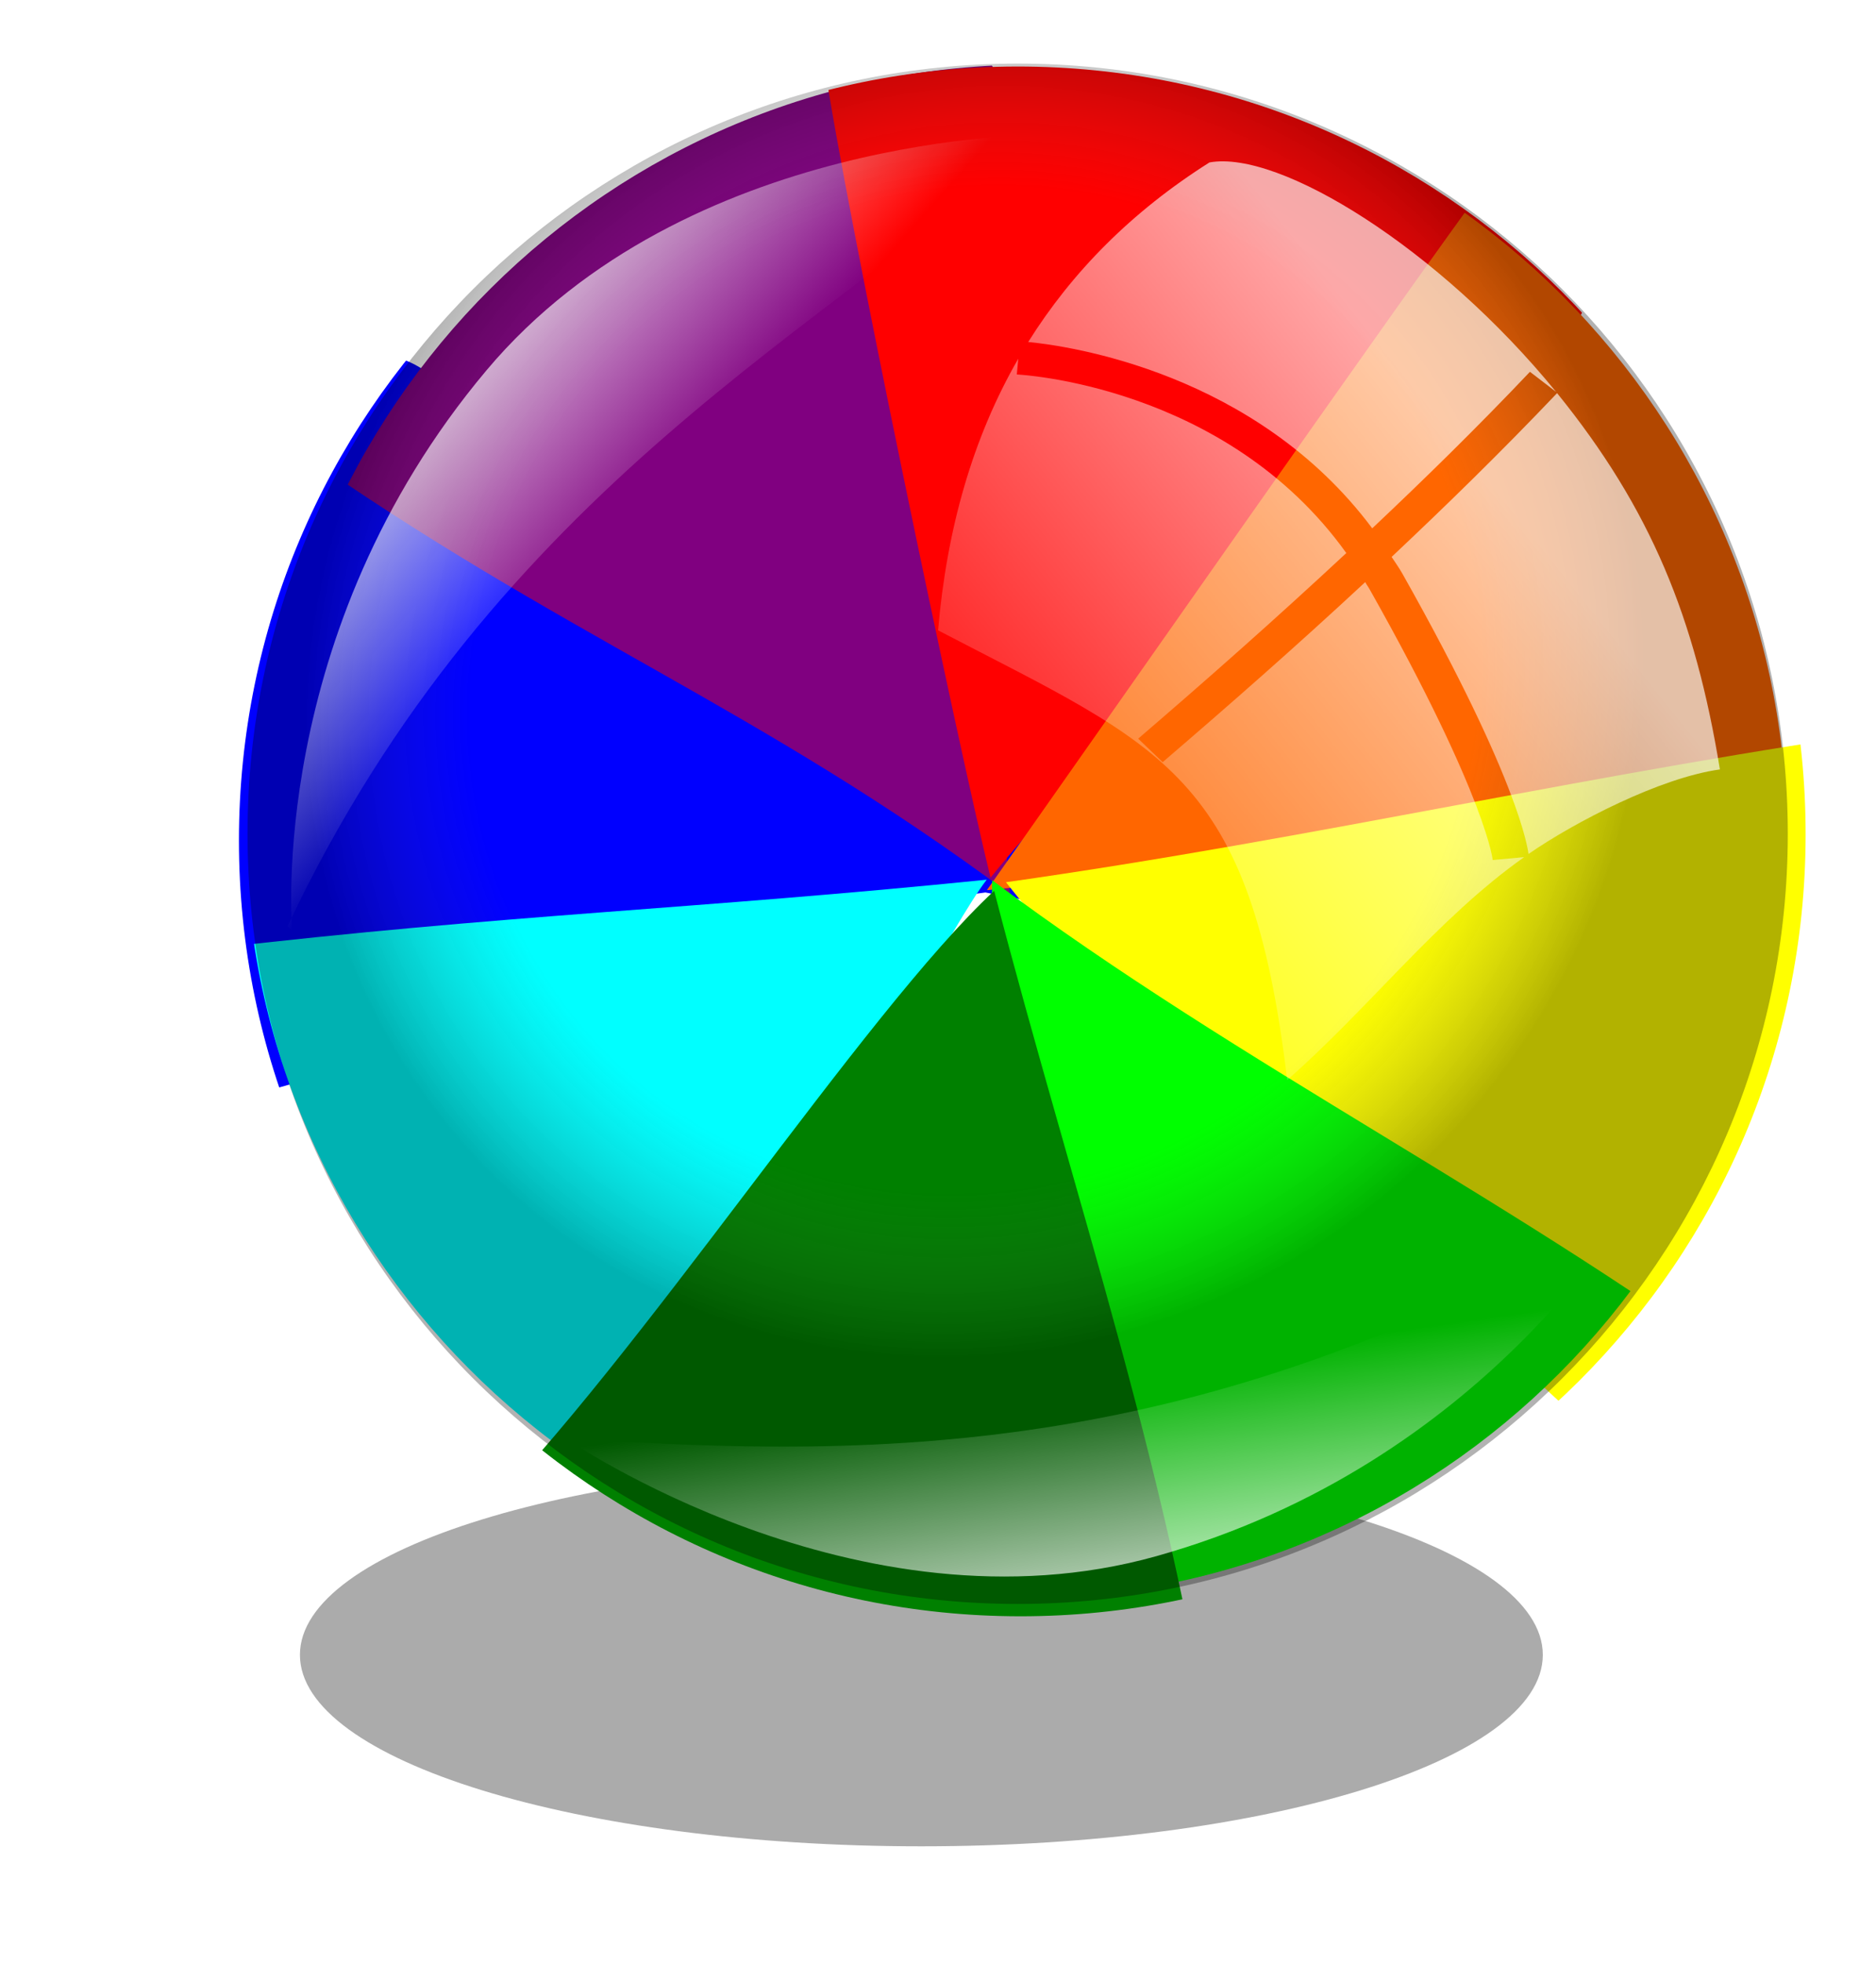
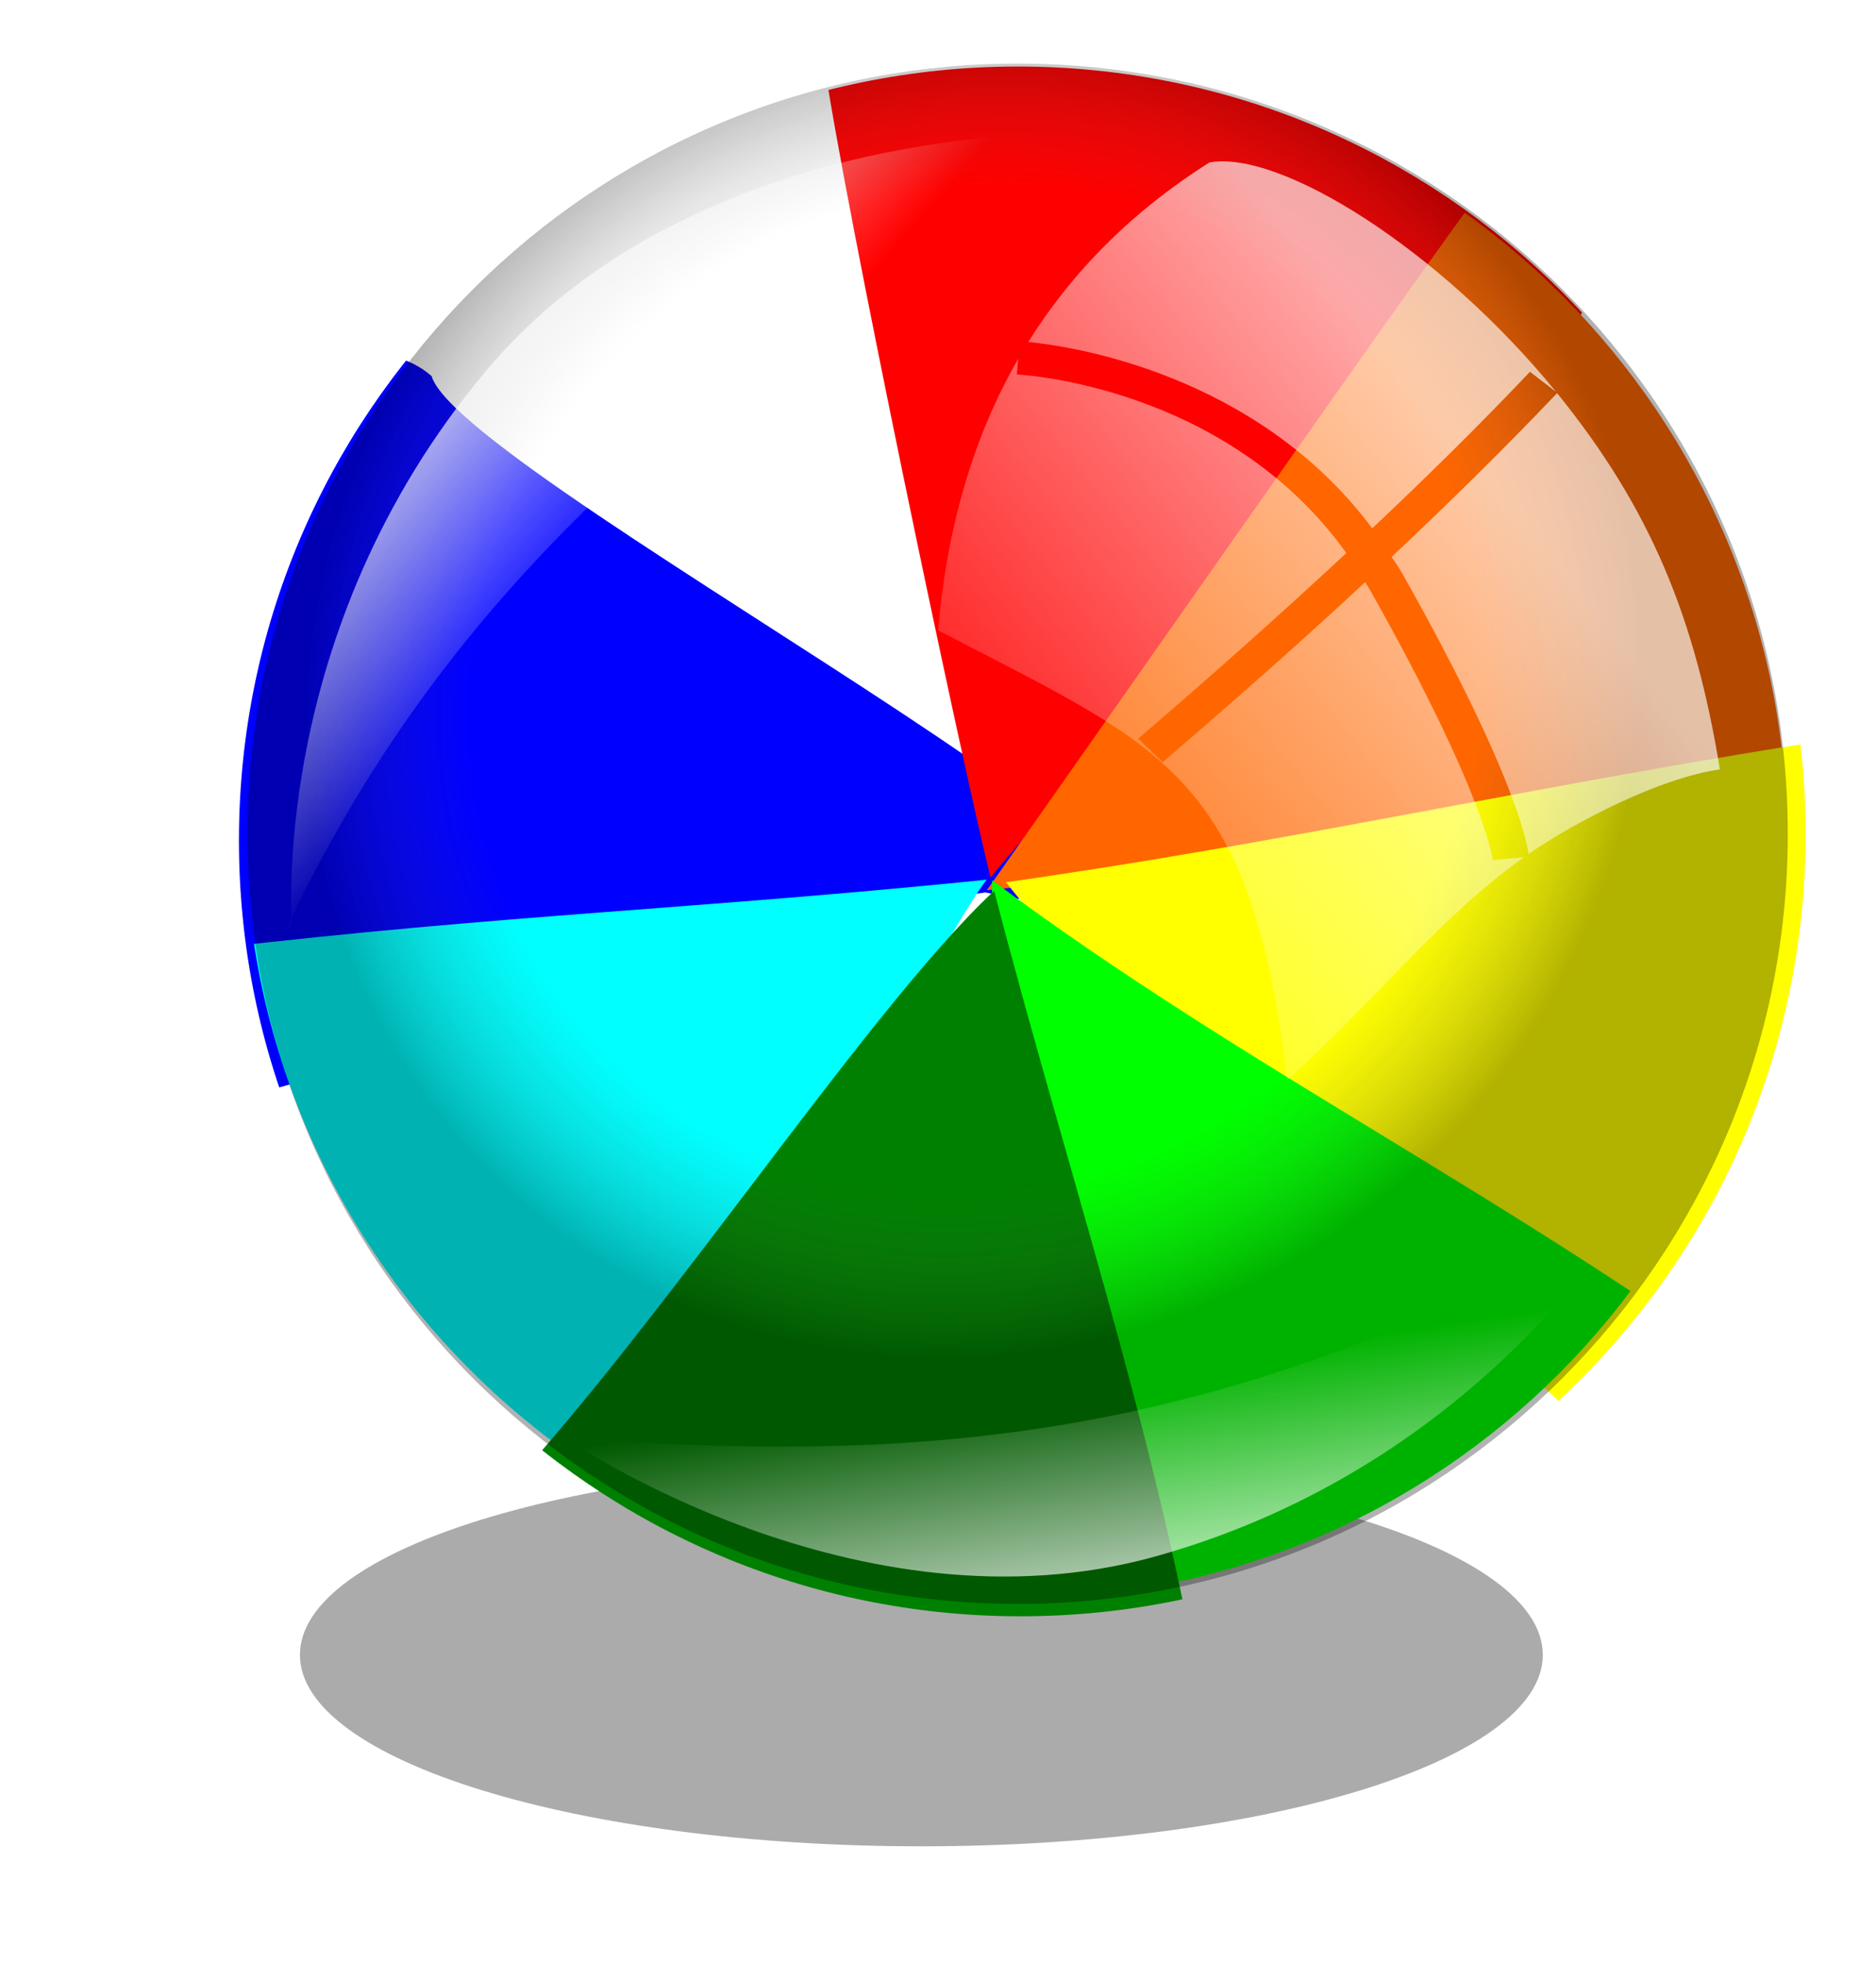
<svg xmlns="http://www.w3.org/2000/svg" xmlns:xlink="http://www.w3.org/1999/xlink" version="1.0" viewBox="0 0 129.08 135.11">
  <defs>
    <linearGradient id="a">
      <stop stop-color="#fff" stop-opacity="0" offset="0" />
      <stop stop-color="#fff" offset="1" />
    </linearGradient>
    <clipPath id="v">
      <path transform="matrix(-.615 .788 .788 .615 251.75 240.65)" d="m483.63 512.93c0 116.58-94.5 211.08-211.08 211.08s-211.08-94.5-211.08-211.08c-5e-3 -116.58 94.5-211.09 211.08-211.09s211.08 94.51 211.08 211.09z" color="#000000" fill="url(#radialGradient4483)" fill-rule="evenodd" opacity=".454" />
    </clipPath>
    <clipPath id="u">
      <path transform="matrix(-.991 .136 .136 .991 703.95 218.23)" d="m483.63 512.93c0 116.58-94.5 211.08-211.08 211.08s-211.08-94.5-211.08-211.08c-5e-3 -116.58 94.5-211.09 211.08-211.09s211.08 94.51 211.08 211.09z" color="#000000" fill="url(#radialGradient4489)" fill-rule="evenodd" opacity=".454" />
    </clipPath>
    <clipPath id="t">
      <path transform="matrix(.132 .991 .991 -.132 -62.707 586.85)" d="m483.63 512.93c0 116.58-94.5 211.08-211.08 211.08s-211.08-94.5-211.08-211.08c-5e-3 -116.58 94.5-211.09 211.08-211.09s211.08 94.51 211.08 211.09z" color="#000000" fill="url(#radialGradient4495)" fill-rule="evenodd" opacity=".454" />
    </clipPath>
    <clipPath id="s">
      <path transform="matrix(.794 .607 .607 -.794 -38.268 1048.1)" d="m483.63 512.93c0 116.58-94.5 211.08-211.08 211.08s-211.08-94.5-211.08-211.08c-5e-3 -116.58 94.5-211.09 211.08-211.09s211.08 94.51 211.08 211.09z" color="#000000" fill="url(#radialGradient4501)" fill-rule="evenodd" opacity=".454" />
    </clipPath>
    <clipPath id="r">
      <path transform="matrix(.99 -.14 -.14 -.99 309.56 1358.7)" d="m483.63 512.93c0 116.58-94.5 211.08-211.08 211.08s-211.08-94.5-211.08-211.08c-5e-3 -116.58 94.5-211.09 211.08-211.09s211.08 94.51 211.08 211.09z" color="#000000" fill="url(#radialGradient4507)" fill-rule="evenodd" opacity=".454" />
    </clipPath>
    <clipPath id="q">
      <path transform="matrix(.605 -.796 -.796 -.605 768.46 1331.9)" d="m483.63 512.93c0 116.58-94.5 211.08-211.08 211.08s-211.08-94.5-211.08-211.08c-5e-3 -116.58 94.5-211.09 211.08-211.09s211.08 94.51 211.08 211.09z" color="#000000" fill="url(#radialGradient4513)" fill-rule="evenodd" opacity=".454" />
    </clipPath>
    <clipPath id="p">
-       <path transform="matrix(-.129 -.992 -.992 .129 1075.1 991.07)" d="m483.63 512.93c0 116.58-94.5 211.08-211.08 211.08s-211.08-94.5-211.08-211.08c-5e-3 -116.58 94.5-211.09 211.08-211.09s211.08 94.51 211.08 211.09z" color="#000000" fill="url(#radialGradient4519)" fill-rule="evenodd" opacity=".454" />
-     </clipPath>
+       </clipPath>
    <clipPath id="o">
      <path transform="matrix(-.788 -.616 -.616 .788 1054.1 533.75)" d="m483.63 512.93c0 116.58-94.5 211.08-211.08 211.08s-211.08-94.5-211.08-211.08c-5e-3 -116.58 94.5-211.09 211.08-211.09s211.08 94.51 211.08 211.09z" color="#000000" fill="url(#radialGradient4525)" fill-rule="evenodd" opacity=".454" />
    </clipPath>
    <radialGradient id="b" cx="227.16" cy="512.27" r="211.08" gradientTransform="matrix(-.156 .16 -.153 -.148 180.84 86.935)" gradientUnits="userSpaceOnUse">
      <stop stop-color="#fff" stop-opacity="0" offset="0" />
      <stop stop-color="#5a5a5a" stop-opacity="0" offset=".752" />
      <stop stop-opacity=".668" offset="1" />
    </radialGradient>
    <linearGradient id="e" x1="470.62" x2="316.9" y1="418.56" y2="541.54" gradientTransform="matrix(.151 0 0 .151 304.3 257.24)" gradientUnits="userSpaceOnUse">
      <stop stop-color="#fff" offset="0" />
      <stop stop-color="#fff" stop-opacity="0" offset="1" />
    </linearGradient>
    <linearGradient id="d" x1="266.68" x2="260.96" y1="628.38" y2="683.94" gradientTransform="matrix(-.164 .218 -.163 -.129 488.75 349.76)" gradientUnits="userSpaceOnUse" xlink:href="#a" />
    <linearGradient id="c" x1="383.61" x2="393.25" y1="685.34" y2="752.99" gradientTransform="matrix(.151 0 0 .151 304.3 257.24)" gradientUnits="userSpaceOnUse" xlink:href="#a" />
    <filter id="n" x="-.095" y="-.263" width="1.191" height="1.526">
      <feGaussianBlur stdDeviation="18.053" />
    </filter>
    <filter id="m" x="-.2" y="-.213" width="1.399" height="1.425">
      <feGaussianBlur stdDeviation="21.108" />
    </filter>
    <filter id="l" x="-.207" y="-.215" width="1.415" height="1.43">
      <feGaussianBlur stdDeviation="21.108" />
    </filter>
    <filter id="k" x="-.197" y="-.214" width="1.393" height="1.427">
      <feGaussianBlur stdDeviation="21.108" />
    </filter>
    <filter id="j" x="-.193" y="-.199" width="1.386" height="1.398">
      <feGaussianBlur stdDeviation="21.108" />
    </filter>
    <filter id="i" x="-.192" y="-.212" width="1.384" height="1.423">
      <feGaussianBlur stdDeviation="21.108" />
    </filter>
    <filter id="h" x="-.199" y="-.19" width="1.398" height="1.38">
      <feGaussianBlur stdDeviation="21.108" />
    </filter>
    <filter id="g" x="-.211" y="-.185" width="1.422" height="1.37">
      <feGaussianBlur stdDeviation="21.108" />
    </filter>
    <filter id="f" x="-.176" y="-.2" width="1.353" height="1.399">
      <feGaussianBlur stdDeviation="21.108" />
    </filter>
  </defs>
  <rect width="129.08" height="135.11" color="#000000" fill="#fff" opacity=".073" />
  <rect x="223.22" y="122.6" width="180.65" height="180.65" color="#000000" fill="none" opacity=".654" />
  <rect x="10.928" y="3.725" width="116.61" height="116.61" color="#000000" fill="none" opacity=".654" />
  <path transform="matrix(.226 0 0 .192 -14.103 -21.906)" d="m532.11 707.08c0.02 37.89-84.69 68.6-189.2 68.6-104.5 0-189.21-30.71-189.19-68.6-0.02-37.88 84.69-68.6 189.19-68.6 104.51 0 189.22 30.72 189.2 68.6z" color="#000000" fill="#3b3b3b" fill-rule="evenodd" filter="url(#n)" opacity=".654" />
  <g transform="matrix(1.667 0 0 1.667 -526.65 -507.77)" fill-rule="evenodd">
    <path transform="matrix(-.119 -.093 -.093 .119 491.57 296.33)" d="m726.38 767.62c-24.4 17.54-326.23-40.95-206.15 17.97 60.05 61.19 90.14 128.32 141.8 189.5 58.66-47.63 93.29-124.56 86.94-200.43-7.24-3.16-14.4-7.57-22.59-7.04z" clip-path="url(#o)" color="#000000" fill="#00f" filter="url(#f)" />
    <path transform="matrix(-.019 -.149 -.149 .019 485.89 403.17)" d="m726.38 767.62c-80.71 1.4-130.45 24.98-211.1 27.59 59.79 62.06 86.18 113.66 146.75 179.88 58.66-47.63 93.29-124.56 86.94-200.43-7.24-3.16-14.4-7.57-22.59-7.04z" clip-path="url(#p)" color="#000000" fill="#800080" filter="url(#g)" />
    <path transform="matrix(.091 -.12 -.12 -.091 406.71 475.36)" d="m726.38 767.62c-80.71 1.4-134.13 33.56-214.78 36.17 24.05 29.6 122.28 142.71 150.43 171.3 58.66-47.63 93.29-124.56 86.94-200.43-7.24-3.16-14.4-7.57-22.59-7.04z" clip-path="url(#q)" color="#000000" fill="#f00" filter="url(#h)" />
    <path transform="matrix(.149 -.021 -.021 -.149 299.37 470.99)" d="m726.38 767.62c-80.71 1.4-148.48 29.82-229.13 32.43 26.17 27.74 136.63 146.45 164.78 175.04 58.66-47.63 93.29-124.56 86.94-200.43-7.24-3.16-14.4-7.57-22.59-7.04z" clip-path="url(#r)" color="#000000" fill="#f60" filter="url(#i)" />
    <path transform="matrix(.12 .092 .092 -.12 225.64 390.75)" d="m726.38 767.62c-72.19 9.73-176.85 8.76-234.73 23.8 60.06 61.19 110.19 122.62 170.38 183.67 58.66-47.63 93.29-124.56 86.94-200.43-7.24-3.16-14.4-7.57-22.59-7.04z" clip-path="url(#s)" color="#000000" fill="#ff0" filter="url(#j)" />
    <path transform="matrix(.02 .149 .149 -.02 230.6 282.9)" d="m726.38 767.62c-29.71 12.12-168.59 2.48-232.05 13.57 60.06 61.19 107.51 132.85 167.7 193.9 58.66-47.63 93.29-124.56 86.94-200.43-7.24-3.16-14.4-7.57-22.59-7.04z" clip-path="url(#t)" color="#000000" fill="#0f0" filter="url(#k)" />
    <path transform="matrix(-.149 .02 .02 .149 417.55 214.85)" d="m726.38 767.62c-80.71 1.4-132.71 6.93-213.36 9.54 21.03 20.88 120.86 169.34 149.01 197.93 58.66-47.63 93.29-124.56 86.94-200.43-7.24-3.16-14.4-7.57-22.59-7.04z" clip-path="url(#u)" color="#000000" fill="#0ff" filter="url(#l)" />
    <path transform="matrix(-.093 .119 .119 .093 311.73 209.64)" d="m726.38 767.62c-63.05 7.81-175.2-2.3-223.58 5.42 52.18 68.04 99.04 141 159.23 202.05 58.66-47.63 93.29-124.56 86.94-200.43-7.24-3.16-14.4-7.57-22.59-7.04z" clip-path="url(#v)" color="#000000" fill="#008000" filter="url(#m)" />
  </g>
  <path d="m123.01 57.363c0 29.265-23.727 52.987-52.991 52.987-29.265 0-52.988-23.722-52.988-52.987 0-29.264 23.723-52.988 52.988-52.988 29.264 5e-4 52.991 23.724 52.991 52.988z" color="#000000" fill="url(#b)" fill-rule="evenodd" opacity=".454" />
  <g transform="matrix(1.667 0 0 1.667 -527.94 -506.91)" fill-rule="evenodd">
    <path d="m366.62 310.79c-3.21 2.03-5.67 4.52-7.48 7.41 1.67 0.16 9.39 1.25 14.2 7.69 2.13-2.01 4.28-4.11 6.51-6.46l1.08 0.83c-4.82-5.91-11.42-10-14.31-9.47zm-7.89 8.1c-1.88 3.26-2.95 7.02-3.31 11.21 9.3 4.85 12.89 5.85 14.41 18.56 3.34-2.93 6.2-6.67 9.78-9.2l-1.3 0.12s-0.03-0.53-0.68-2.25c-0.66-1.72-1.93-4.55-4.39-8.91-0.06-0.11-0.13-0.2-0.19-0.31-2.84 2.64-5.61 5.07-8.36 7.43l-1.01-0.97c2.83-2.43 5.68-4.95 8.59-7.66-5-6.98-13.6-7.37-13.6-7.37l0.06-0.65zm22.24 1.42c-2.34 2.46-4.6 4.66-6.83 6.76 0.15 0.23 0.31 0.45 0.45 0.7 2.48 4.4 3.78 7.27 4.46 9.07 0.56 1.47 0.71 2.25 0.74 2.49 1.89-1.31 5.44-3.15 7.9-3.49-1.02-6.26-2.85-10.75-6.72-15.53z" color="#000000" fill="url(#e)" opacity=".654" />
    <path d="m359.7 309.65s-14.67-0.1-22.92 9.72c-9.12 10.85-8.02 23.12-8.02 23.12l-0.19-0.18c8.6-18.23 22.69-24.88 31.13-32.66z" color="#000000" fill="url(#d)" opacity=".827" />
    <path d="m340.02 363.43s12.06 8.34 24.41 4.88c13.65-3.83 19.65-14.59 19.65-14.59l0.06 0.25c-17.37 10.22-30.7 10.39-44.12 9.46z" color="#000000" fill="url(#c)" opacity=".827" />
  </g>
</svg>